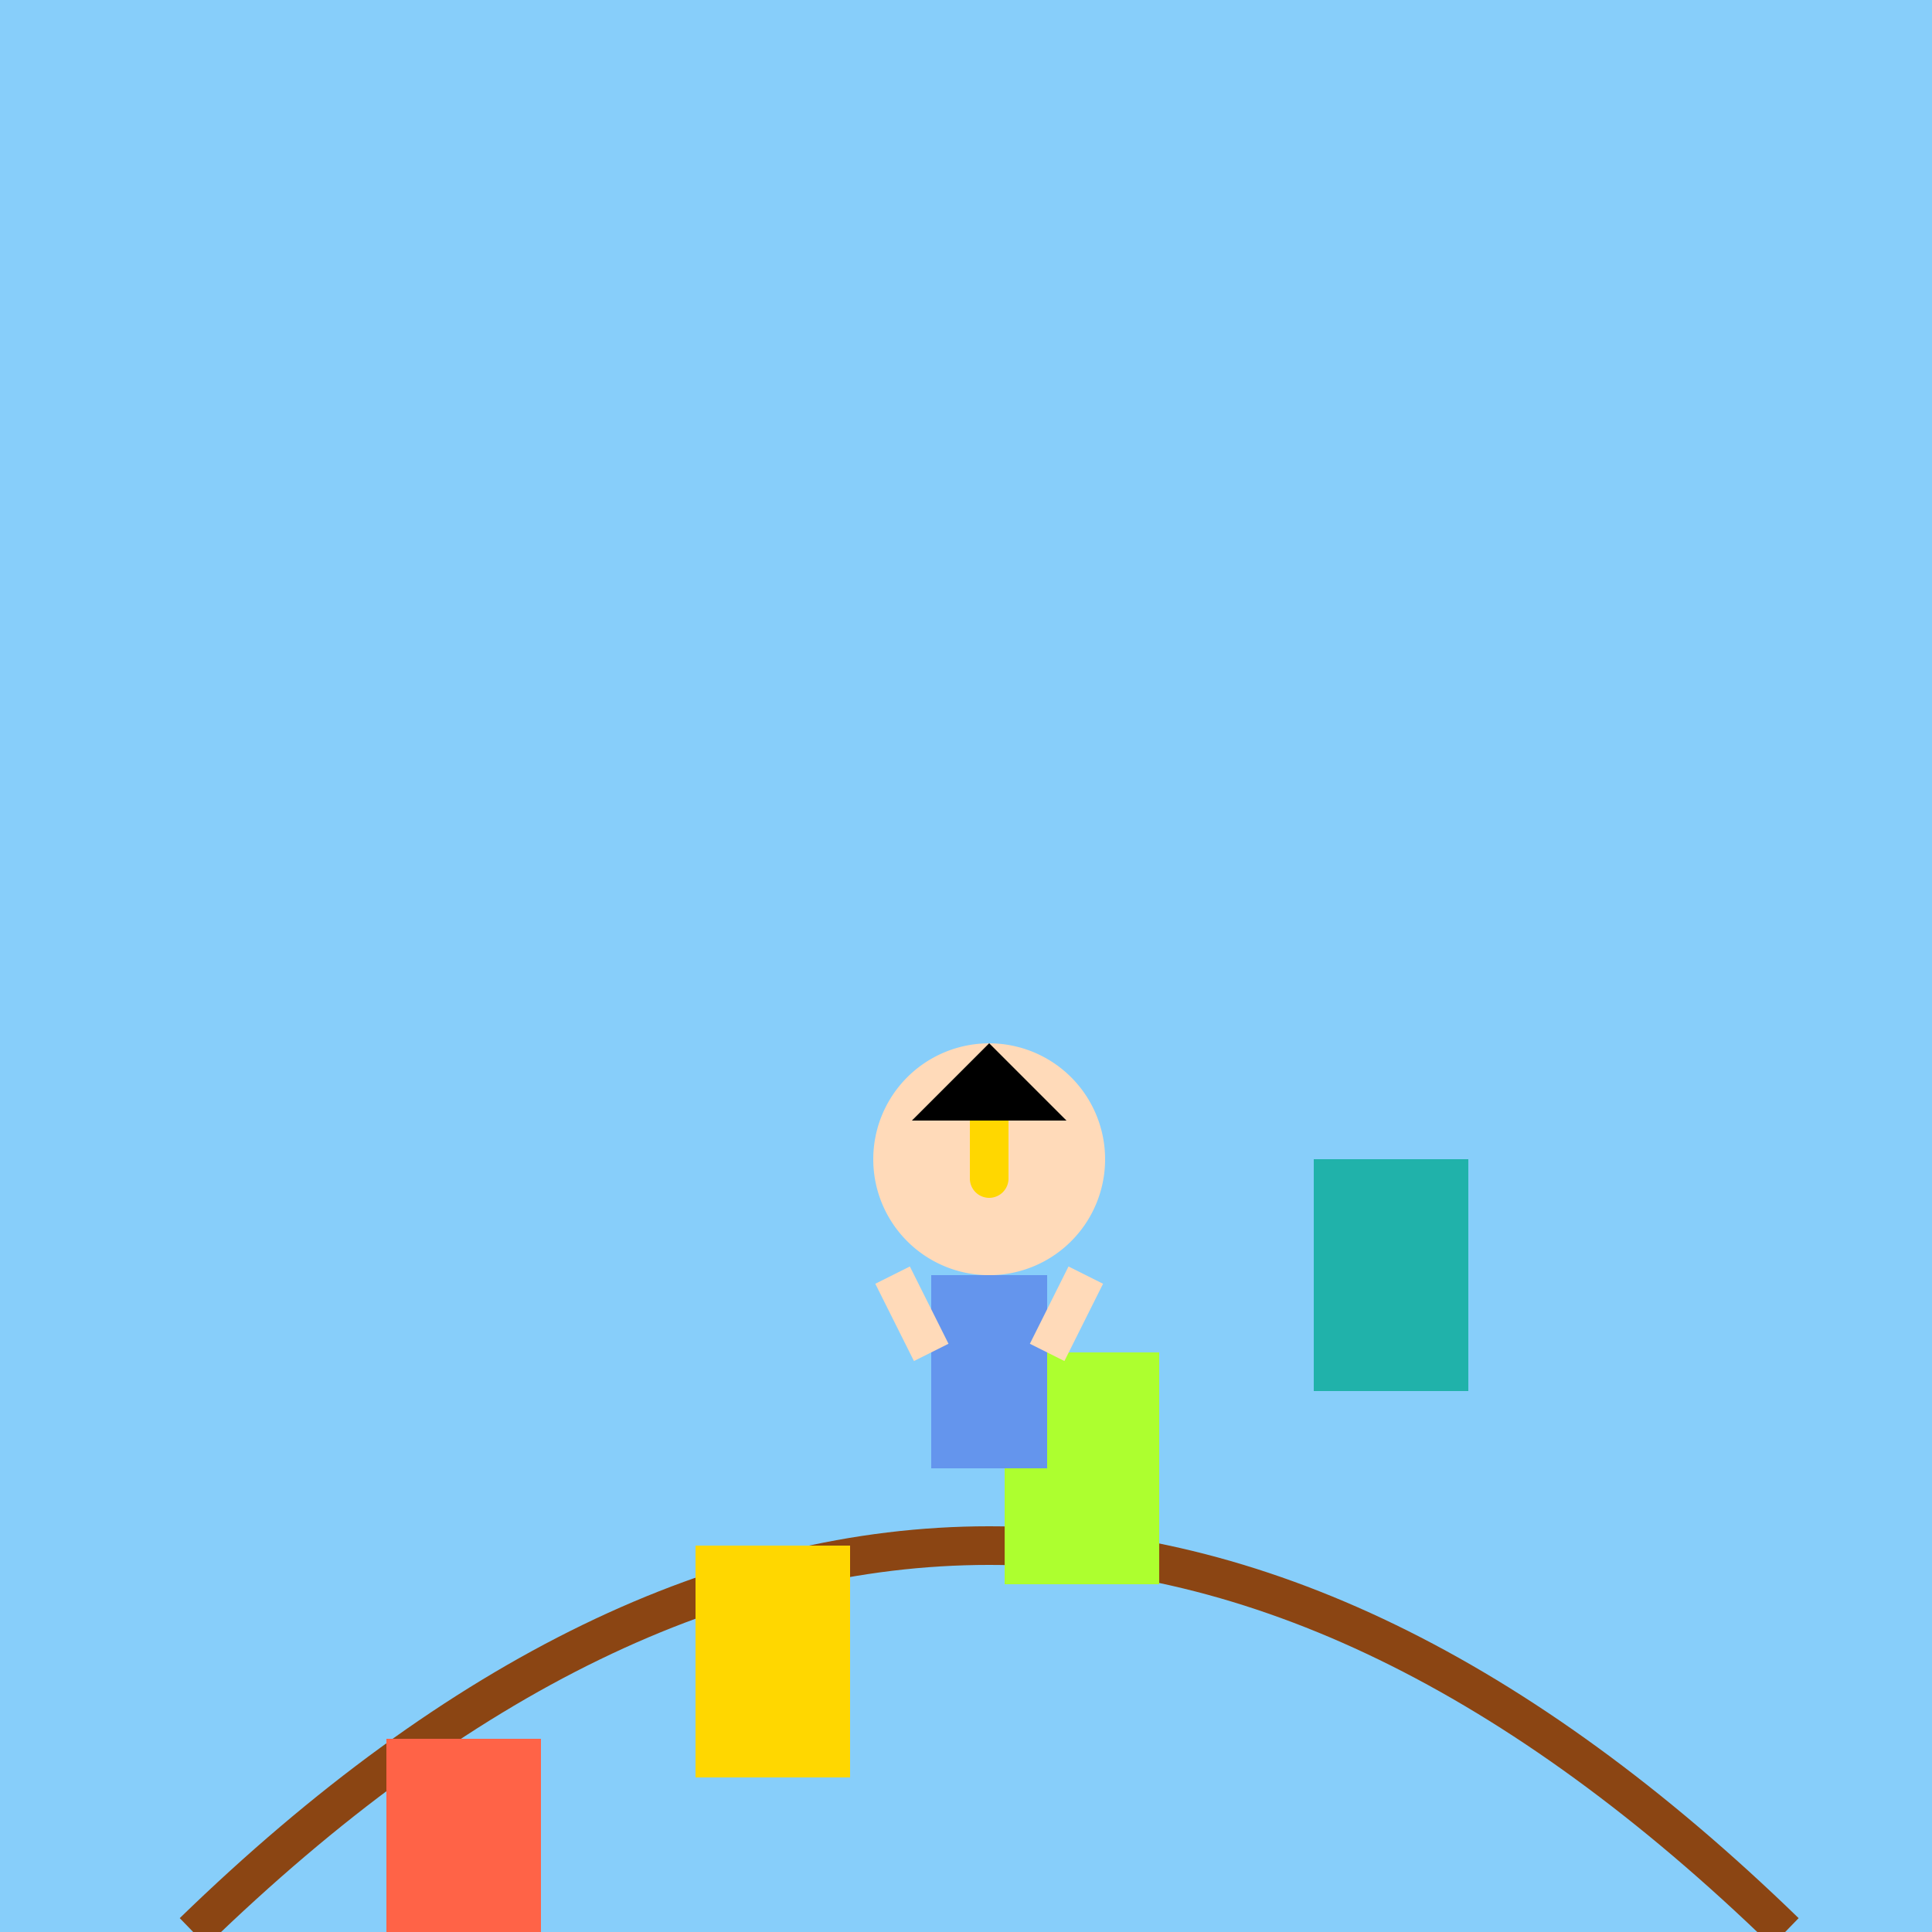
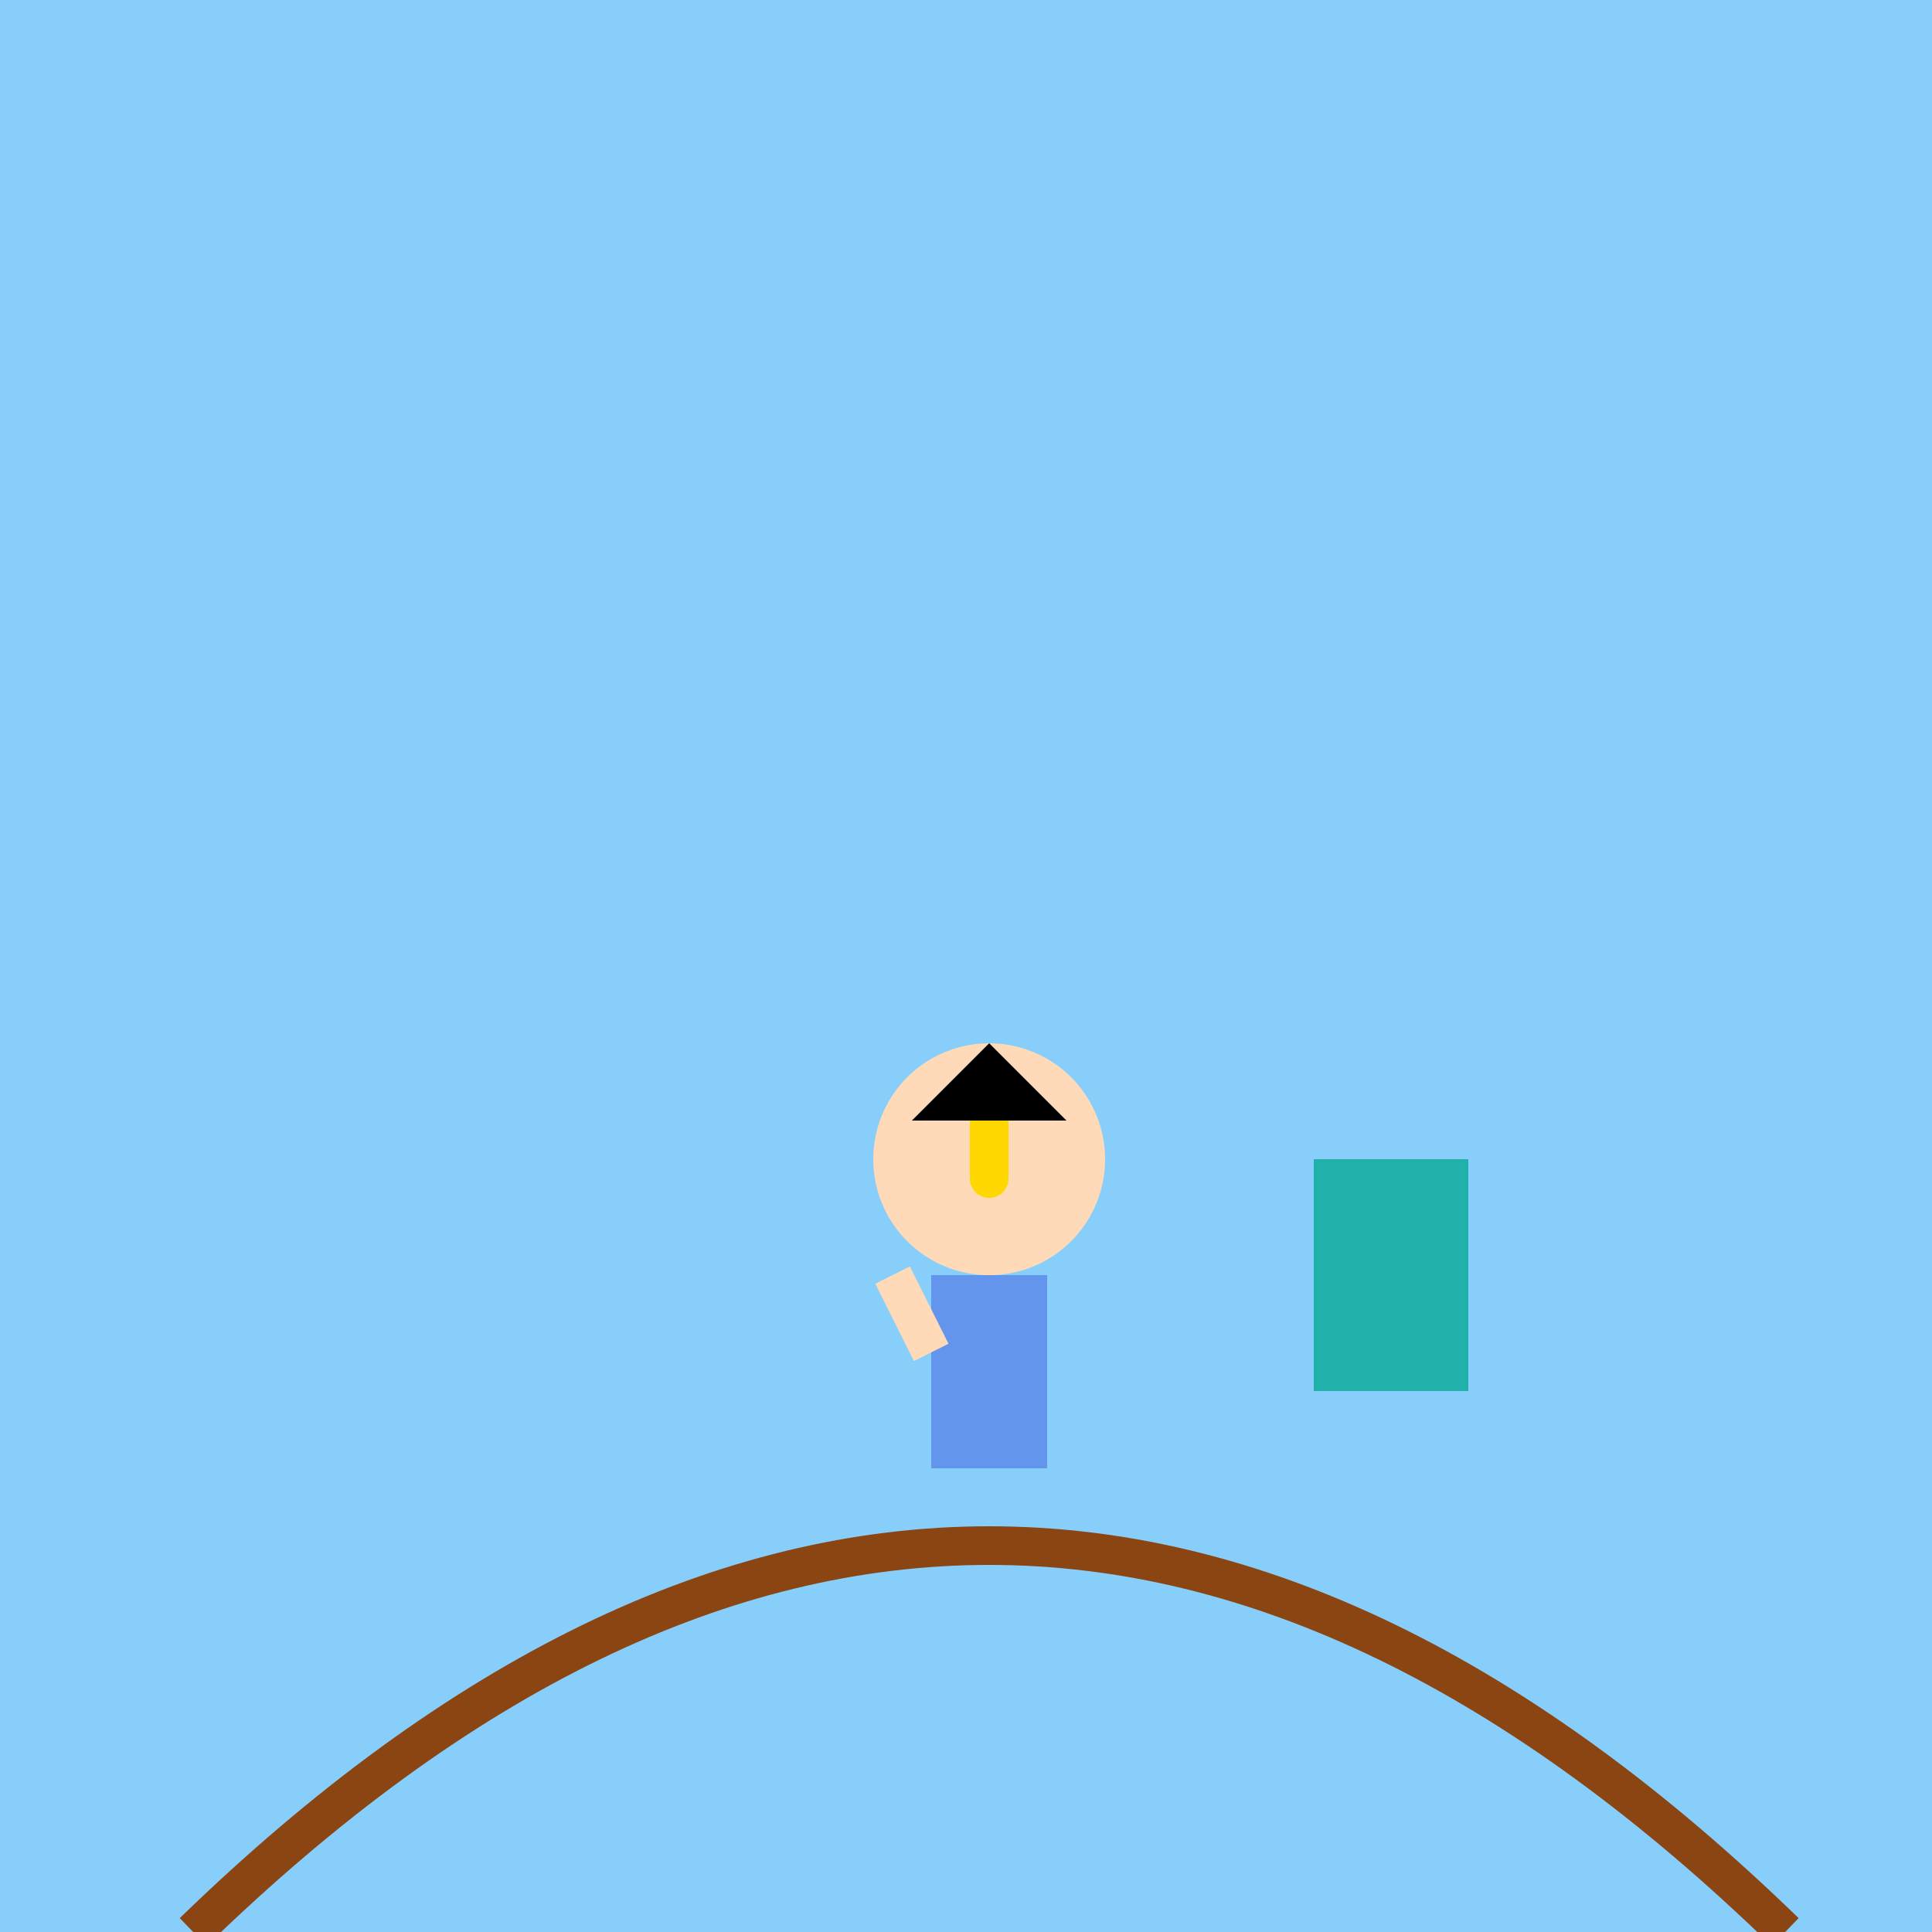
<svg xmlns="http://www.w3.org/2000/svg" width="500" height="500">
  <defs />
  <g>
    <rect fill="#87CEFA" stroke="none" x="0" y="0" width="512" height="512" />
    <path fill="none" stroke="#8B4513" paint-order="fill stroke markers" d=" M 50 500 Q 256 300 462 500" stroke-miterlimit="10" stroke-width="10" stroke-dasharray="" />
-     <rect fill="#FF6347" stroke="none" x="100" y="450" width="40" height="60" />
-     <rect fill="#FFD700" stroke="none" x="180" y="400" width="40" height="60" />
-     <rect fill="#ADFF2F" stroke="none" x="260" y="350" width="40" height="60" />
    <rect fill="#20B2AA" stroke="none" x="340" y="300" width="40" height="60" />
    <path fill="#FFDAB9" stroke="none" paint-order="stroke fill markers" d=" M 286 300 A 30 30 0 1 0 286 300.03" />
    <rect fill="#6495ED" stroke="none" x="241" y="330" width="30" height="50" />
    <path fill="#000000" stroke="none" paint-order="stroke fill markers" d=" M 256 270 L 236 290 L 276 290 Z" />
    <path fill="none" stroke="#FFD700" paint-order="fill stroke markers" d=" M 256 290 L 256 310" stroke-miterlimit="10" stroke-width="10" stroke-dasharray="" />
-     <path fill="none" stroke="#FFDAB9" paint-order="fill stroke markers" d=" M 241 350 L 231 330 M 271 350 L 281 330" stroke-miterlimit="10" stroke-width="10" stroke-dasharray="" />
+     <path fill="none" stroke="#FFDAB9" paint-order="fill stroke markers" d=" M 241 350 L 231 330 M 271 350 " stroke-miterlimit="10" stroke-width="10" stroke-dasharray="" />
    <path fill="none" stroke="#FFDAB9" paint-order="fill stroke markers" d=" M 266 305 A 10 10 0 0 1 246 305" stroke-miterlimit="10" stroke-width="10" stroke-dasharray="" />
  </g>
</svg>